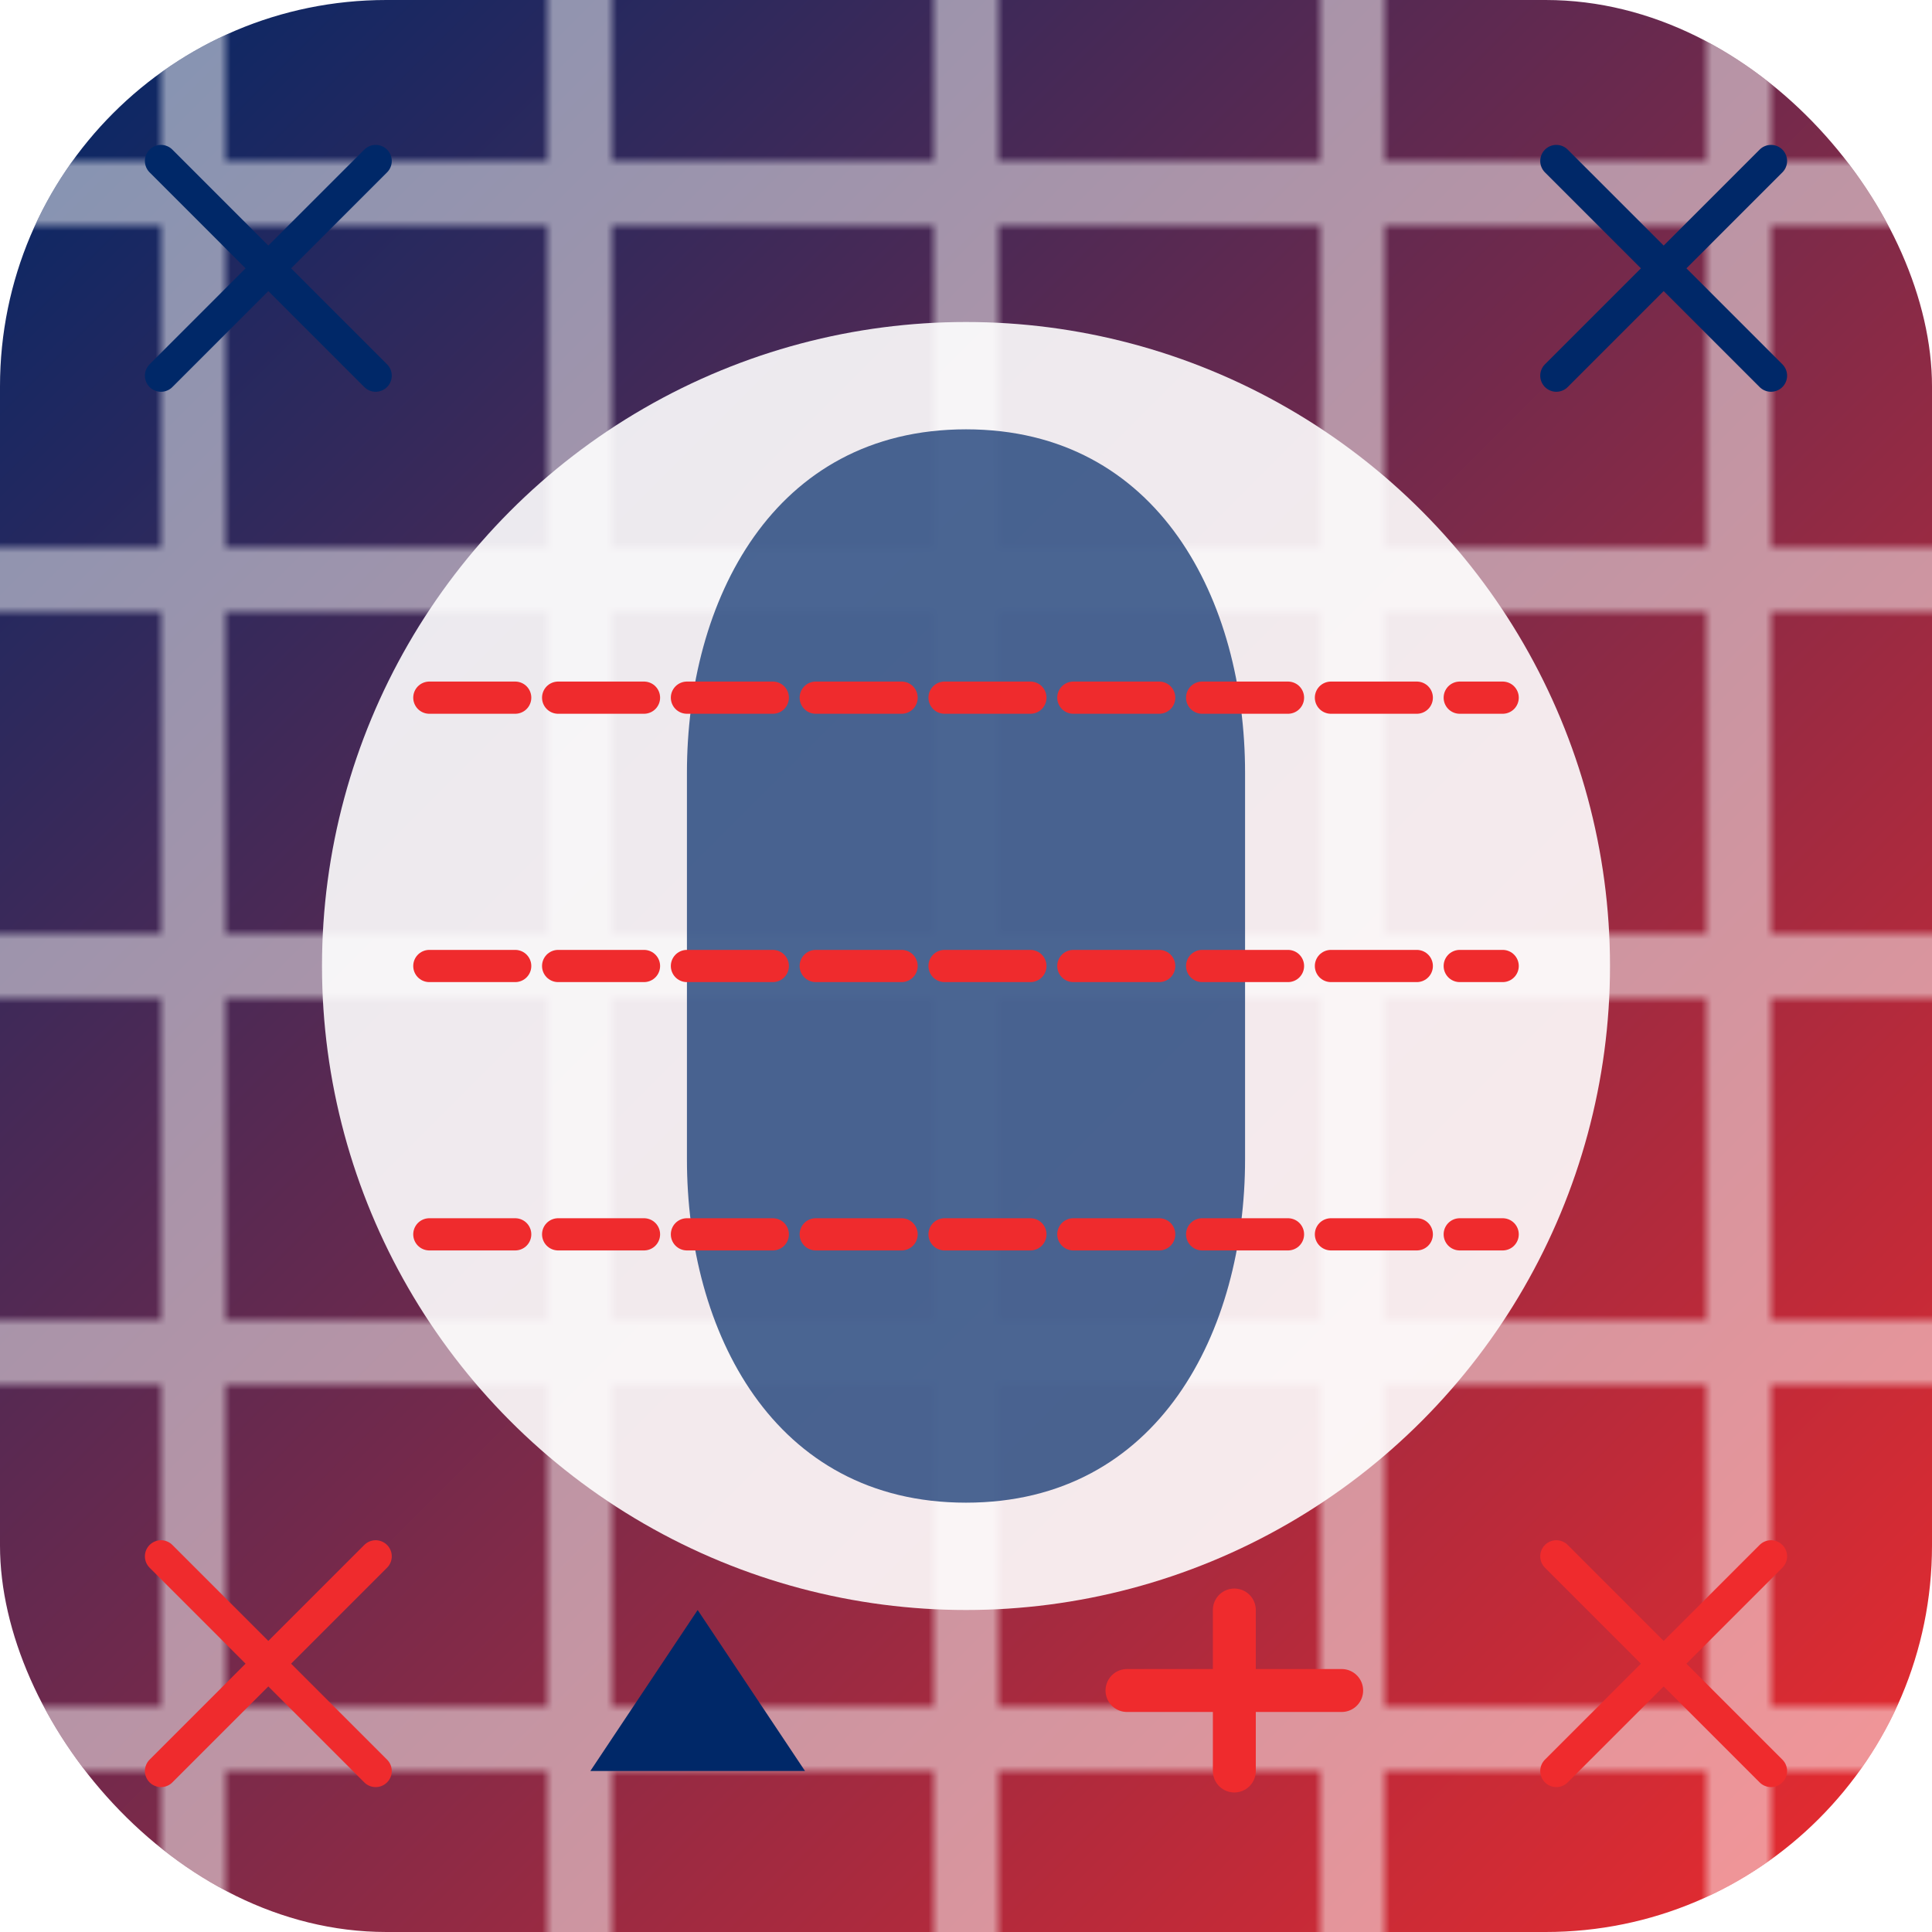
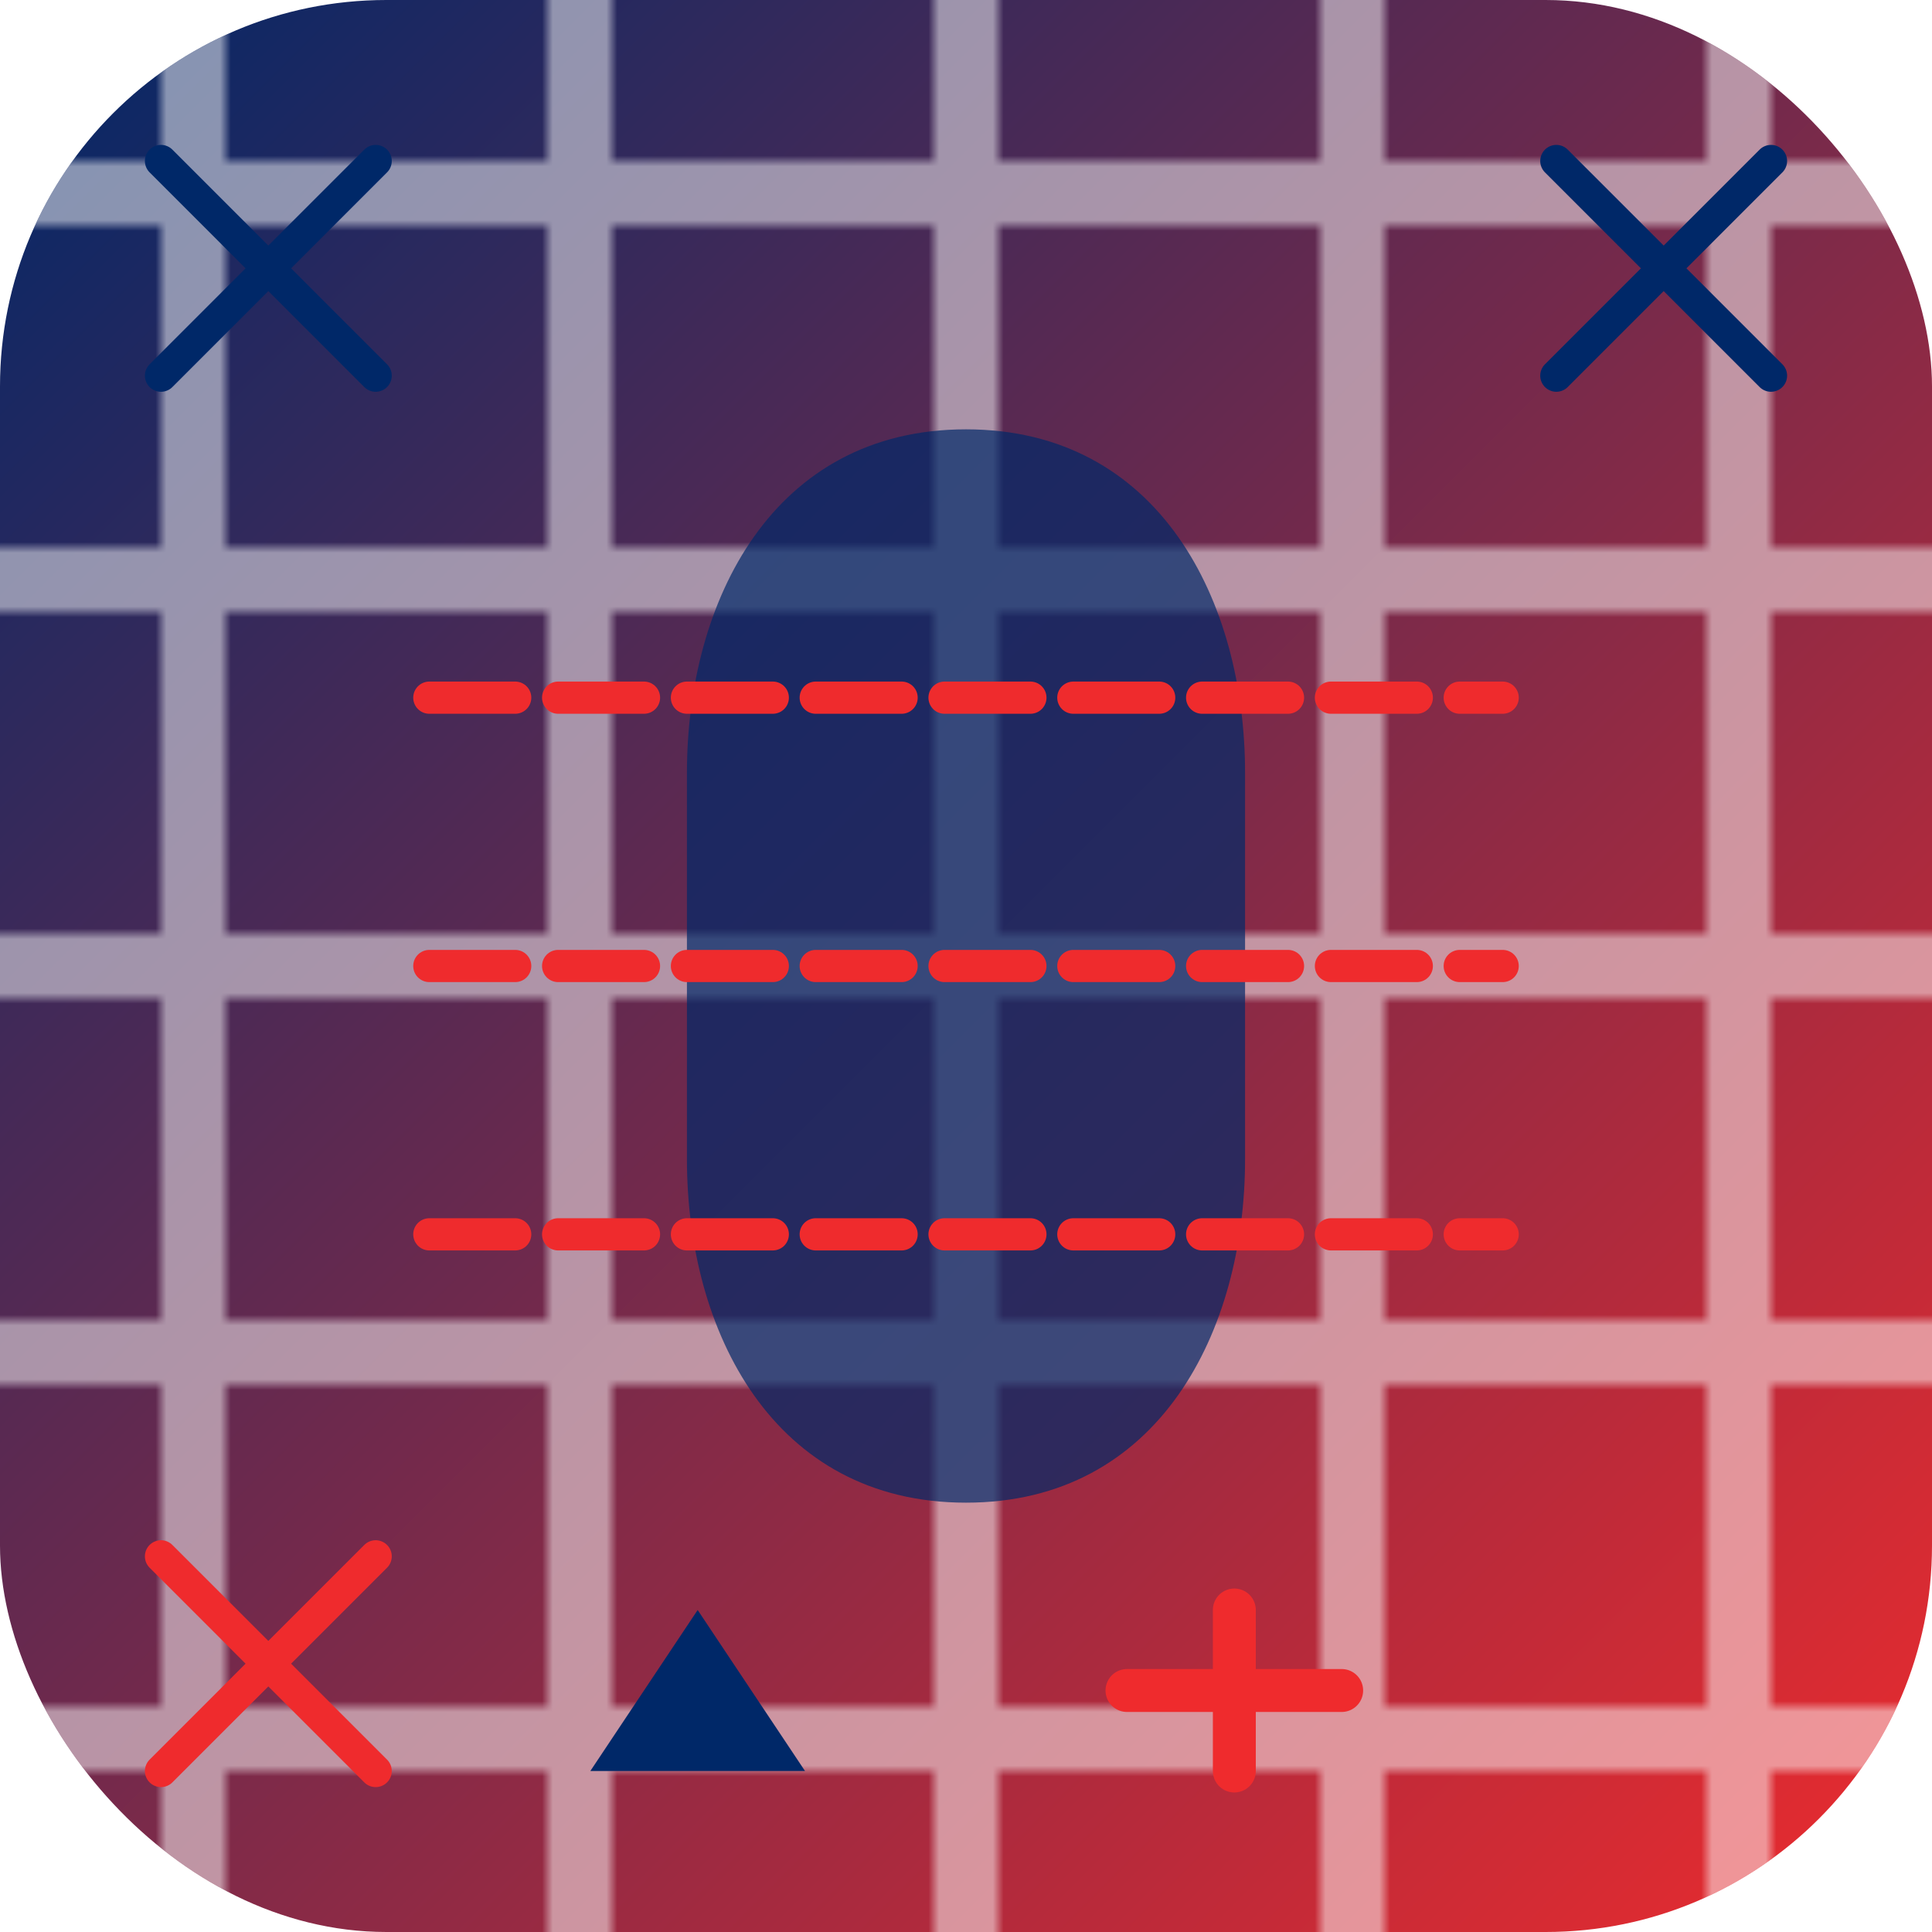
<svg xmlns="http://www.w3.org/2000/svg" width="180" height="180" viewBox="0 0 180 180">
  <defs>
    <linearGradient id="noruegoGrad" x1="0%" y1="0%" x2="100%" y2="100%">
      <stop offset="0%" style="stop-color:#002868;stop-opacity:1" />
      <stop offset="100%" style="stop-color:#EF2B2D;stop-opacity:1" />
    </linearGradient>
    <pattern id="noruegoPattern" x="0" y="0" width="36" height="36" patternUnits="userSpaceOnUse">
      <rect width="36" height="36" fill="none" />
      <path d="M0 18h36M18 0v36" stroke="#FFFFFF" stroke-width="6" stroke-opacity="0.5" />
    </pattern>
  </defs>
  <rect x="0" y="0" width="180" height="180" rx="36" fill="url(#noruegoGrad)" />
  <rect x="0" y="0" width="180" height="180" rx="36" fill="url(#noruegoPattern)" />
-   <circle cx="90" cy="90" r="60" fill="#FFFFFF" fill-opacity="0.9" />
  <path d="M90 40C72 40 64 56 64 72V108C64 124 72 140 90 140C108 140 116 124 116 108V72C116 56 108 40 90 40Z" fill="#002868" fill-opacity="0.7" />
  <path d="M40 65H140" stroke="#EF2B2D" stroke-width="3" stroke-dasharray="8,4" stroke-linecap="round" />
  <path d="M40 90H140" stroke="#EF2B2D" stroke-width="3" stroke-dasharray="8,4" stroke-linecap="round" />
  <path d="M40 115H140" stroke="#EF2B2D" stroke-width="3" stroke-dasharray="8,4" stroke-linecap="round" />
  <path d="M15 15L35 35M15 35L35 15" stroke="#002868" stroke-width="3" stroke-linecap="round" />
  <path d="M145 15L165 35M145 35L165 15" stroke="#002868" stroke-width="3" stroke-linecap="round" />
  <path d="M15 145L35 165M15 165L35 145" stroke="#EF2B2D" stroke-width="3" stroke-linecap="round" />
-   <path d="M145 145L165 165M145 165L165 145" stroke="#EF2B2D" stroke-width="3" stroke-linecap="round" />
  <path d="M65 150L75 165H55L65 150Z" fill="#002868" />
  <path d="M115 150V165" stroke="#EF2B2D" stroke-width="4" stroke-linecap="round" />
  <path d="M105 157.5H125" stroke="#EF2B2D" stroke-width="4" stroke-linecap="round" />
</svg>